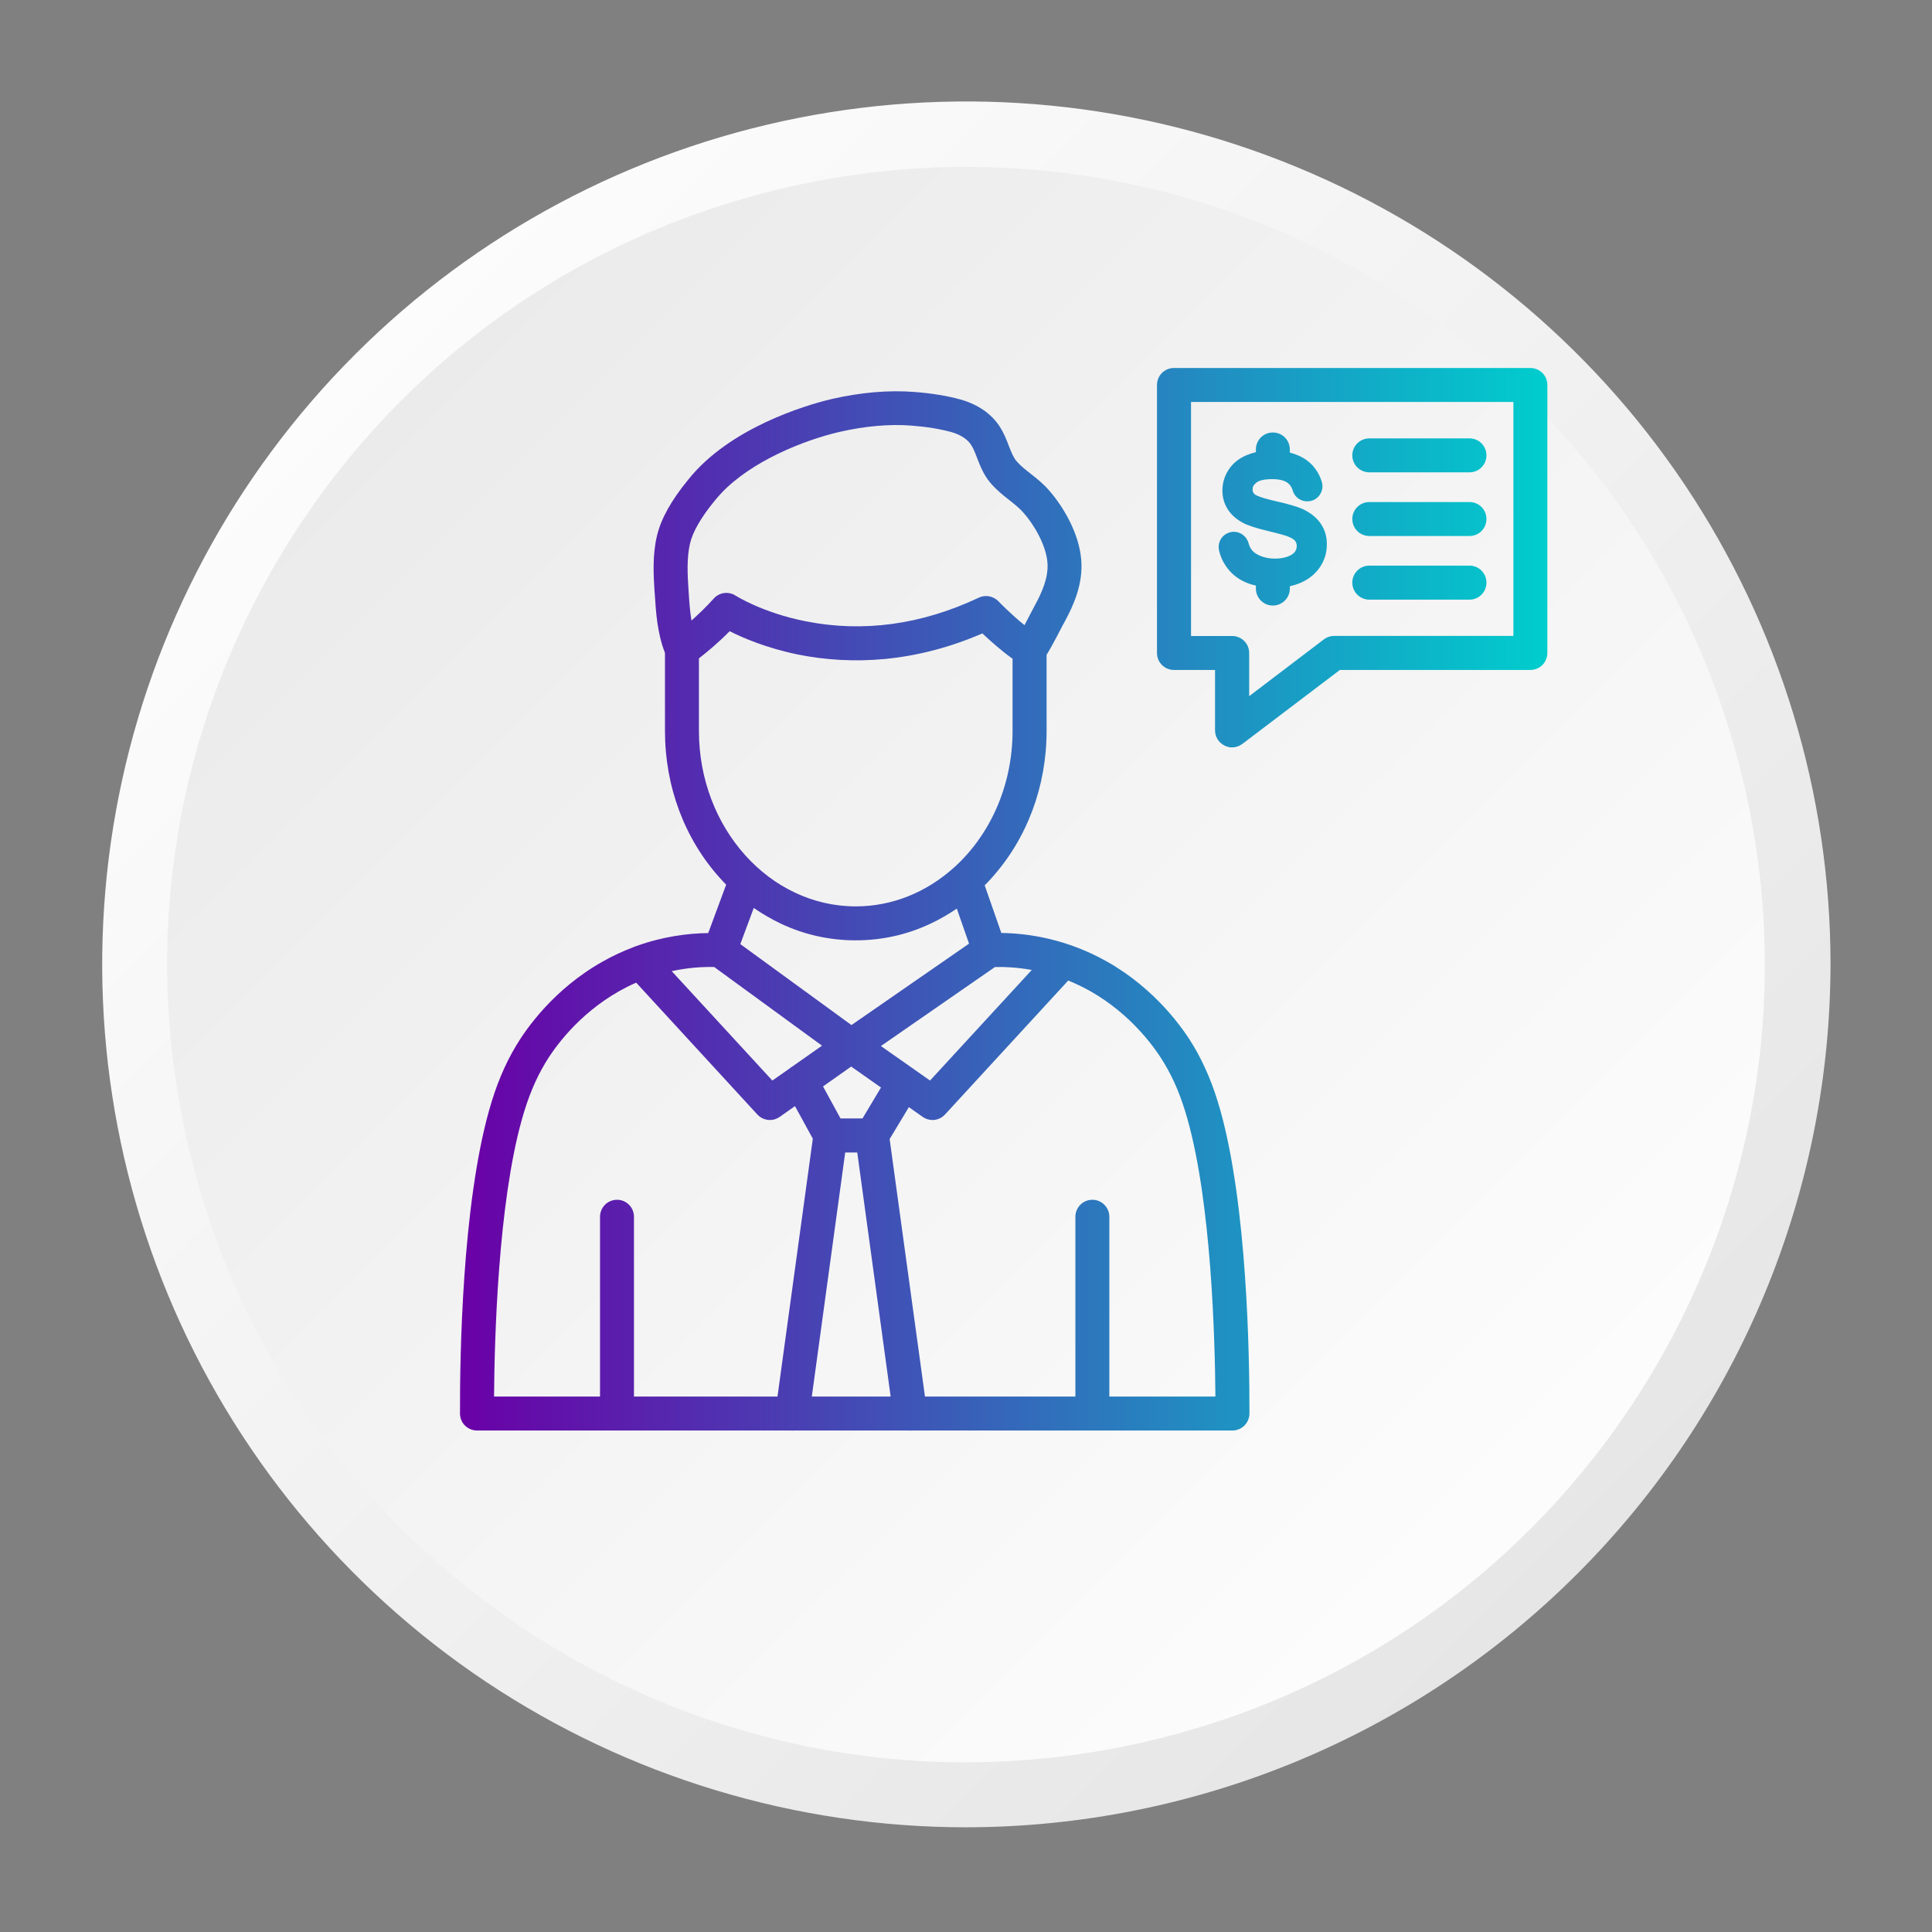
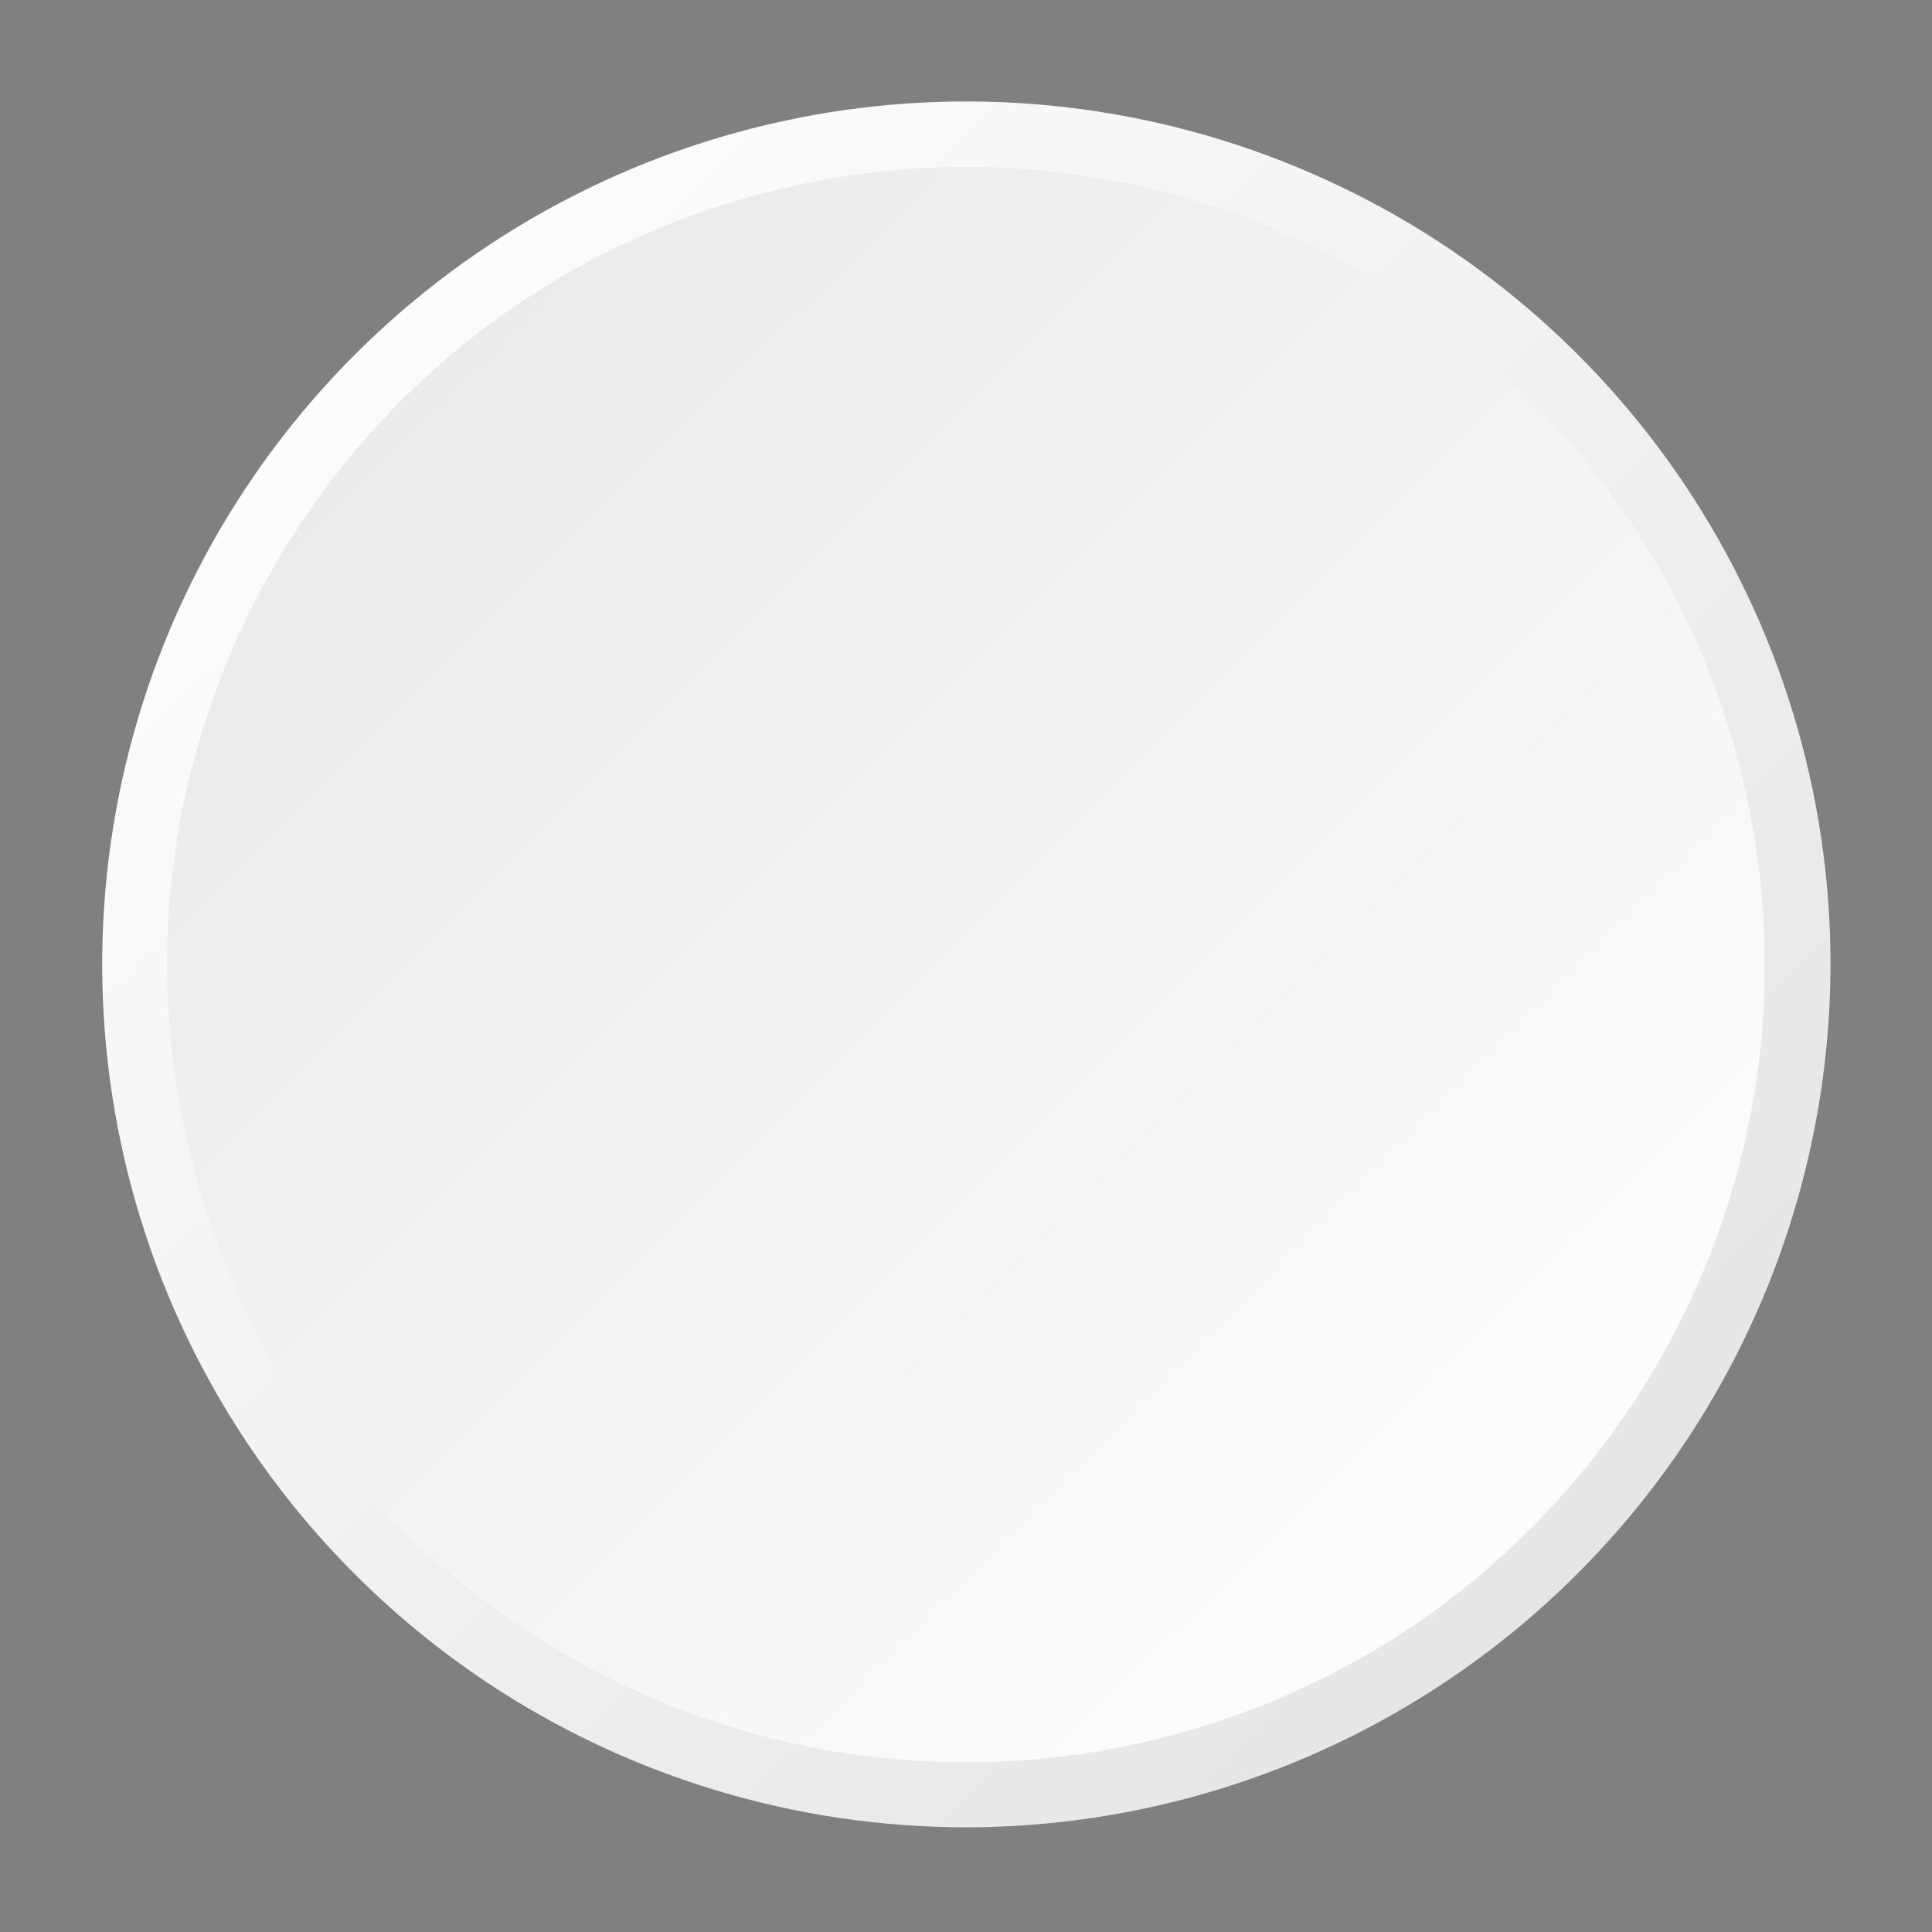
<svg xmlns="http://www.w3.org/2000/svg" width="21" height="21" viewBox="0 0 21 21" fill="none">
  <rect x="0" y="0" width="21" height="21" fill="#808080" stroke="none" />
  <path d="M19.897 10.482C19.897 8.627 19.346 6.814 18.314 5.271C17.282 3.729 15.815 2.526 14.098 1.817C12.382 1.107 10.493 0.921 8.671 1.283C6.849 1.645 5.175 2.538 3.862 3.85C2.548 5.162 1.653 6.833 1.291 8.653C0.929 10.472 1.115 12.358 1.825 14.072C2.536 15.786 3.74 17.251 5.285 18.282C6.83 19.312 8.646 19.862 10.504 19.862C12.994 19.858 15.381 18.869 17.141 17.11C18.902 15.352 19.893 12.969 19.897 10.482Z" fill="url(#paint0_linear_621_98)" />
  <path d="M12.569 18.904C7.913 20.045 3.212 17.201 2.069 12.551C0.926 7.902 3.775 3.207 8.431 2.066C13.087 0.925 17.788 3.769 18.931 8.419C20.073 13.068 17.225 17.763 12.569 18.904Z" fill="url(#paint1_linear_621_98)" />
-   <path fill-rule="evenodd" clip-rule="evenodd" d="M13.392 8.124C13.364 8.124 13.336 8.118 13.31 8.104C13.247 8.073 13.207 8.009 13.207 7.939V7.282H12.76C12.658 7.282 12.576 7.2 12.576 7.097V4.185C12.576 4.082 12.658 4 12.76 4H16.635C16.737 4 16.819 4.082 16.819 4.185V7.097C16.819 7.2 16.737 7.282 16.635 7.282H14.564L13.504 8.086C13.471 8.111 13.432 8.124 13.392 8.124ZM12.946 6.913H13.393C13.495 6.913 13.578 6.995 13.578 7.097V7.567L14.391 6.949C14.423 6.925 14.462 6.912 14.502 6.912H16.45V4.369H12.946V6.913ZM13.651 4.915V4.886C13.651 4.783 13.733 4.701 13.835 4.701C13.938 4.701 14.02 4.783 14.02 4.886V4.92C14.05 4.927 14.078 4.937 14.105 4.948C14.192 4.984 14.262 5.04 14.309 5.114C14.336 5.153 14.355 5.195 14.368 5.24C14.382 5.288 14.373 5.338 14.345 5.379C14.317 5.42 14.272 5.445 14.223 5.449H14.22C14.142 5.454 14.073 5.407 14.051 5.331C14.041 5.297 14.024 5.271 14.001 5.252C13.965 5.223 13.908 5.208 13.829 5.208C13.746 5.208 13.686 5.221 13.655 5.247C13.627 5.269 13.615 5.291 13.615 5.319C13.615 5.342 13.621 5.357 13.637 5.372C13.643 5.377 13.68 5.405 13.857 5.445C14 5.477 14.101 5.507 14.157 5.532C14.245 5.573 14.312 5.627 14.356 5.692C14.401 5.759 14.424 5.835 14.422 5.921C14.422 6.005 14.399 6.085 14.351 6.159C14.303 6.232 14.235 6.29 14.148 6.33C14.108 6.348 14.065 6.362 14.02 6.372V6.397C14.02 6.499 13.938 6.582 13.835 6.582C13.733 6.582 13.651 6.499 13.651 6.397V6.365C13.611 6.356 13.575 6.345 13.541 6.33C13.448 6.29 13.374 6.228 13.321 6.147C13.287 6.097 13.264 6.042 13.251 5.985C13.24 5.938 13.249 5.888 13.277 5.849C13.306 5.81 13.349 5.785 13.397 5.781C13.477 5.774 13.549 5.826 13.571 5.903C13.578 5.929 13.588 5.951 13.6 5.969C13.618 5.997 13.65 6.021 13.694 6.04C13.742 6.061 13.797 6.072 13.858 6.072C13.913 6.072 13.961 6.064 14.001 6.048C14.035 6.035 14.06 6.018 14.075 5.998C14.089 5.978 14.095 5.958 14.095 5.935C14.095 5.914 14.089 5.895 14.078 5.88C14.064 5.862 14.036 5.845 13.998 5.831C13.976 5.822 13.921 5.805 13.779 5.771C13.655 5.741 13.565 5.712 13.512 5.684C13.438 5.644 13.382 5.595 13.345 5.535C13.306 5.474 13.287 5.406 13.287 5.331C13.287 5.251 13.31 5.174 13.355 5.105C13.401 5.035 13.468 4.981 13.554 4.946C13.585 4.933 13.617 4.923 13.651 4.915ZM15.973 5.134H14.884C14.782 5.134 14.699 5.052 14.699 4.95C14.699 4.847 14.782 4.765 14.884 4.765H15.973C16.075 4.765 16.157 4.847 16.157 4.95C16.157 5.052 16.075 5.134 15.973 5.134ZM14.884 5.826H15.973C16.075 5.826 16.157 5.744 16.157 5.641C16.157 5.539 16.075 5.457 15.973 5.457H14.884C14.782 5.457 14.699 5.539 14.699 5.641C14.699 5.744 14.782 5.826 14.884 5.826ZM14.884 6.518H15.973C16.075 6.518 16.157 6.435 16.157 6.333C16.157 6.231 16.075 6.148 15.973 6.148H14.884C14.782 6.148 14.699 6.231 14.699 6.333C14.699 6.435 14.782 6.518 14.884 6.518ZM7.116 6.441C7.129 6.648 7.143 6.88 7.228 7.097V7.945C7.228 8.55 7.441 9.119 7.829 9.548C7.85 9.571 7.871 9.594 7.893 9.616L7.698 10.142C7.48 10.145 7.208 10.178 6.915 10.284C6.905 10.287 6.895 10.29 6.886 10.295C6.777 10.336 6.665 10.387 6.552 10.451C6.014 10.753 5.713 11.192 5.61 11.366C5.486 11.572 5.393 11.796 5.316 12.07C5.025 13.108 4.998 14.72 5 15.365C5 15.467 5.083 15.549 5.185 15.549H6.701L6.707 15.549L6.712 15.549H8.595C8.601 15.55 8.607 15.55 8.612 15.55C8.618 15.55 8.624 15.55 8.629 15.549H9.875C9.881 15.55 9.887 15.55 9.893 15.55C9.898 15.55 9.904 15.55 9.91 15.549H11.868L11.874 15.549L11.879 15.549H13.396C13.498 15.549 13.58 15.467 13.581 15.364C13.582 14.719 13.555 13.106 13.265 12.07C13.188 11.796 13.094 11.572 12.971 11.365C12.867 11.191 12.566 10.752 12.029 10.45C11.601 10.21 11.189 10.145 10.884 10.141L10.703 9.623C10.728 9.599 10.752 9.573 10.775 9.547C11.163 9.118 11.376 8.549 11.376 7.944V7.118C11.41 7.063 11.463 6.968 11.555 6.789C11.561 6.779 11.565 6.771 11.569 6.765L11.569 6.765L11.569 6.765L11.574 6.755C11.669 6.579 11.776 6.345 11.752 6.078C11.726 5.788 11.553 5.5 11.4 5.327C11.338 5.256 11.27 5.202 11.205 5.151L11.204 5.15C11.145 5.104 11.09 5.061 11.048 5.011C11.015 4.972 10.993 4.916 10.967 4.851L10.965 4.846C10.941 4.78 10.911 4.706 10.866 4.636C10.776 4.497 10.628 4.395 10.439 4.342C10.294 4.302 10.129 4.275 9.934 4.26C9.657 4.239 9.358 4.265 9.045 4.336C8.886 4.373 8.064 4.583 7.567 5.114C7.536 5.147 7.506 5.182 7.478 5.217C7.296 5.44 7.185 5.638 7.141 5.824C7.09 6.037 7.104 6.259 7.115 6.438L7.116 6.441ZM8.047 10.262L8.193 9.869C8.287 9.934 8.386 9.991 8.488 10.04C8.745 10.161 9.019 10.221 9.302 10.221C9.584 10.221 9.858 10.161 10.116 10.039C10.215 9.992 10.31 9.938 10.4 9.876L10.533 10.257L9.255 11.142L8.047 10.262ZM10.373 9.427C10.759 9.077 11.006 8.543 11.006 7.945V7.16C10.878 7.069 10.758 6.96 10.678 6.885C10.33 7.036 9.973 7.129 9.616 7.163C9.296 7.193 8.977 7.176 8.666 7.113C8.33 7.043 8.076 6.934 7.931 6.861C7.796 6.998 7.673 7.097 7.597 7.156V7.945C7.597 8.996 8.362 9.852 9.302 9.852C9.701 9.852 10.068 9.697 10.359 9.439C10.364 9.435 10.368 9.431 10.373 9.427ZM11.228 6.619C11.19 6.693 11.159 6.75 11.136 6.795C10.99 6.678 10.865 6.549 10.854 6.537L10.854 6.537L10.853 6.536C10.797 6.479 10.712 6.462 10.64 6.496C10.015 6.791 9.382 6.877 8.757 6.753C8.287 6.66 7.999 6.476 7.997 6.475C7.92 6.425 7.82 6.438 7.759 6.505C7.672 6.602 7.587 6.682 7.516 6.745C7.498 6.638 7.491 6.525 7.484 6.414C7.473 6.252 7.463 6.067 7.5 5.908C7.53 5.78 7.62 5.625 7.764 5.448C7.787 5.42 7.812 5.391 7.837 5.364C8.166 5.013 8.738 4.784 9.128 4.694C9.404 4.631 9.666 4.608 9.906 4.626C10.076 4.639 10.218 4.663 10.339 4.696C10.41 4.716 10.504 4.756 10.555 4.835C10.58 4.873 10.6 4.923 10.62 4.976L10.62 4.976L10.62 4.977C10.654 5.063 10.691 5.161 10.765 5.248C10.83 5.325 10.905 5.384 10.971 5.436L10.975 5.439C11.03 5.483 11.082 5.524 11.123 5.571C11.241 5.704 11.368 5.922 11.385 6.111C11.4 6.278 11.321 6.448 11.25 6.577L11.242 6.592L11.228 6.619ZM11.689 15.18H10.054L9.67 12.381L9.879 12.034L10.029 12.14C10.062 12.163 10.099 12.174 10.136 12.174C10.186 12.174 10.236 12.153 10.272 12.114L11.611 10.658C11.688 10.689 11.767 10.727 11.847 10.771C12.307 11.031 12.564 11.405 12.653 11.554C12.761 11.734 12.84 11.924 12.909 12.17C13.166 13.086 13.206 14.538 13.211 15.18H12.058V13.226C12.058 13.124 11.976 13.041 11.874 13.041C11.771 13.041 11.689 13.124 11.689 13.226V15.18ZM9.187 12.527H9.318L9.681 15.18H9.28H8.824L9.187 12.527ZM8.451 15.18H6.891V13.226C6.891 13.124 6.809 13.041 6.707 13.041C6.604 13.041 6.522 13.124 6.522 13.226V15.18H5.37C5.375 14.539 5.415 13.087 5.672 12.17C5.741 11.924 5.82 11.734 5.927 11.554C6.016 11.405 6.273 11.031 6.734 10.771C6.795 10.737 6.855 10.707 6.915 10.681L8.232 12.114C8.269 12.154 8.319 12.174 8.369 12.174C8.406 12.174 8.443 12.163 8.475 12.14L8.641 12.023L8.835 12.377L8.451 15.18ZM8.588 11.61C8.594 11.604 8.601 11.599 8.609 11.595L8.935 11.366L7.763 10.511C7.633 10.508 7.475 10.518 7.301 10.556L8.395 11.745L8.588 11.61ZM9.252 11.593L8.946 11.809L9.136 12.157H9.375L9.576 11.821L9.252 11.593ZM9.918 11.61C9.926 11.615 9.934 11.621 9.941 11.627L10.109 11.745L11.215 10.543C11.065 10.516 10.929 10.508 10.815 10.511L9.575 11.37L9.917 11.61L9.918 11.61Z" fill="url(#paint2_linear_621_98)" />
  <defs>
    <linearGradient id="paint0_linear_621_98" x1="3.85" y1="3.849" x2="17.12" y2="17.138" gradientUnits="userSpaceOnUse">
      <stop stop-color="#FCFCFC" />
      <stop offset="1" stop-color="#E6E6E6" />
    </linearGradient>
    <linearGradient id="paint1_linear_621_98" x1="16.358" y1="16.34" x2="0.72" y2="0.676" gradientUnits="userSpaceOnUse">
      <stop stop-color="#FCFCFC" />
      <stop offset="1" stop-color="#E6E6E6" />
    </linearGradient>
    <linearGradient id="paint2_linear_621_98" x1="16.819" y1="13.892" x2="5" y2="13.892" gradientUnits="userSpaceOnUse">
      <stop stop-color="#00CDCD" />
      <stop offset="1" stop-color="#6A00A7" />
    </linearGradient>
  </defs>
</svg>